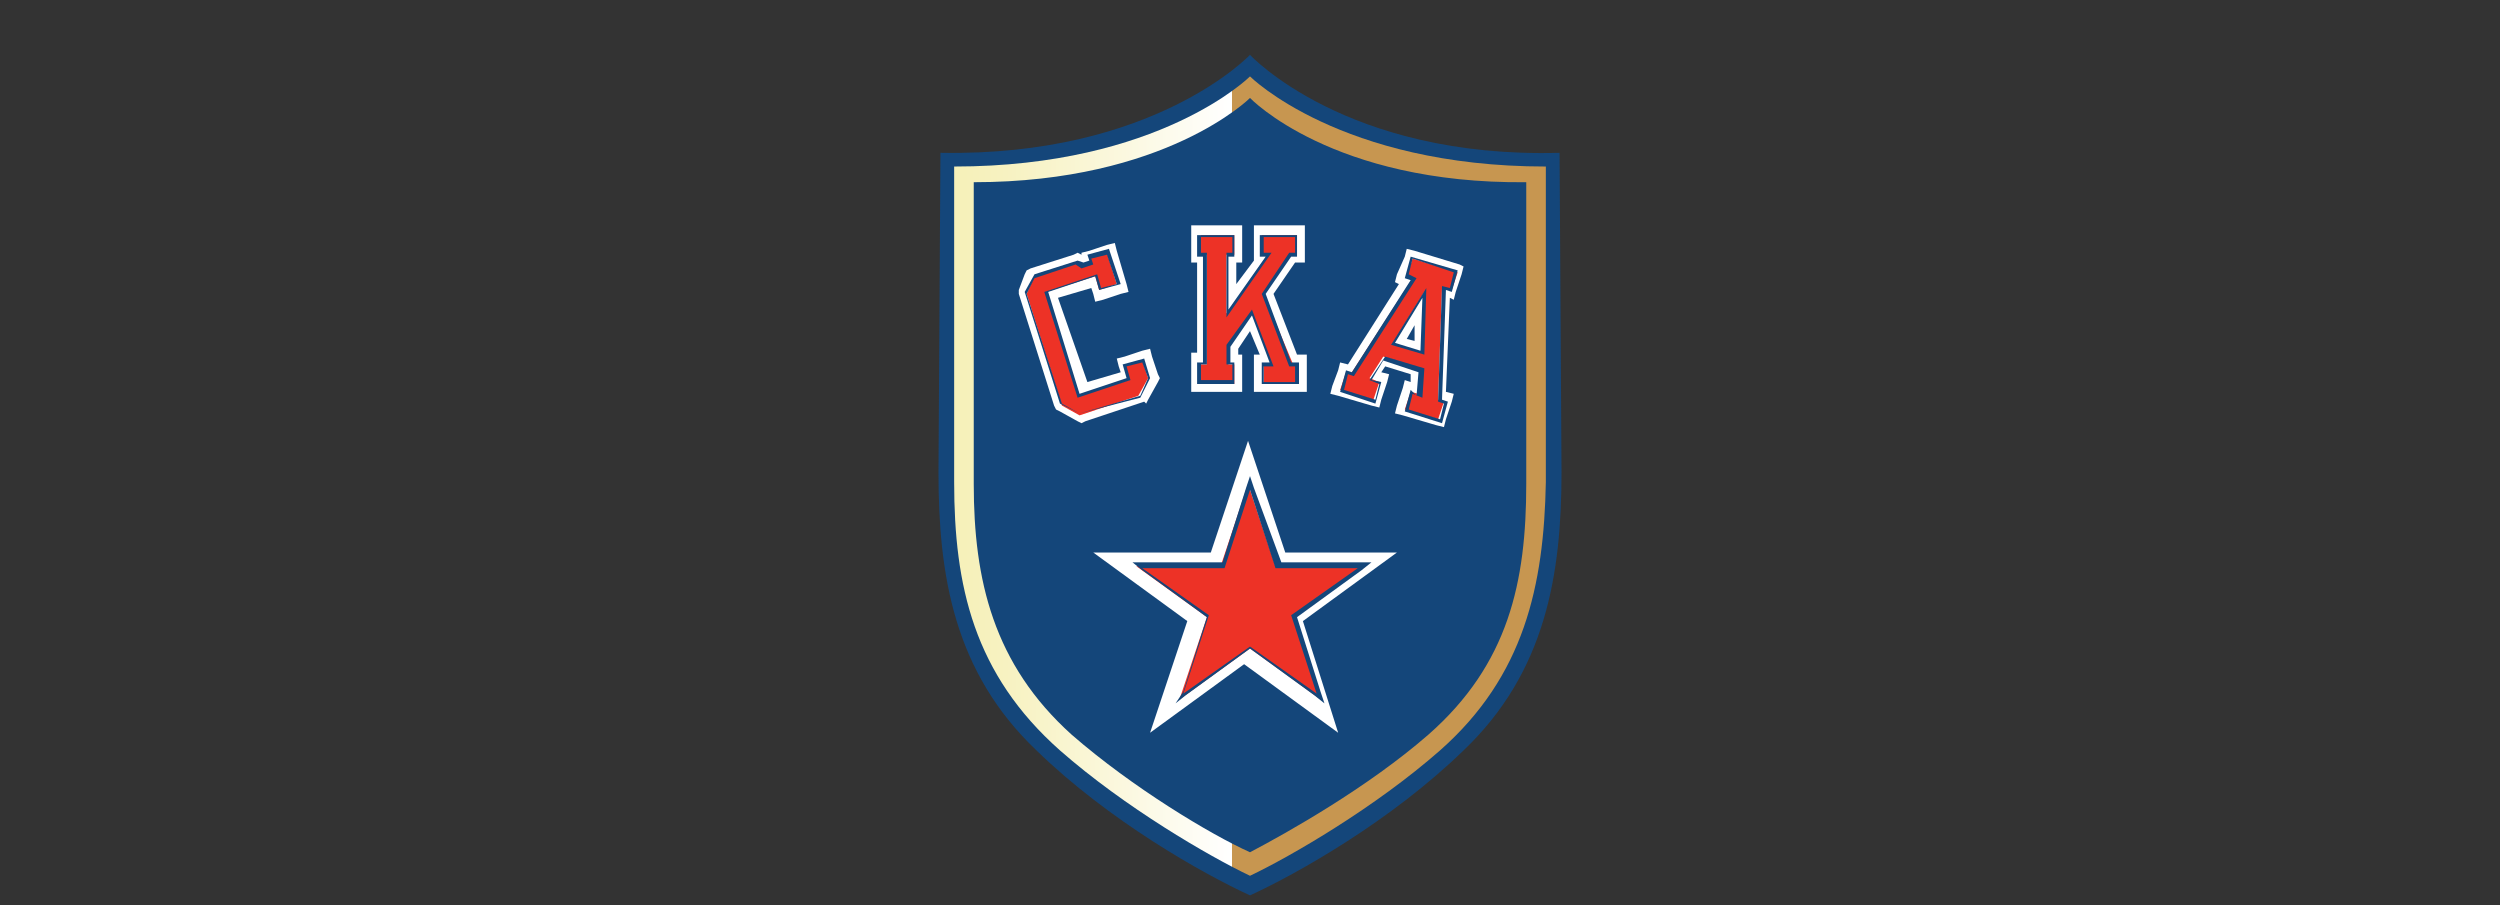
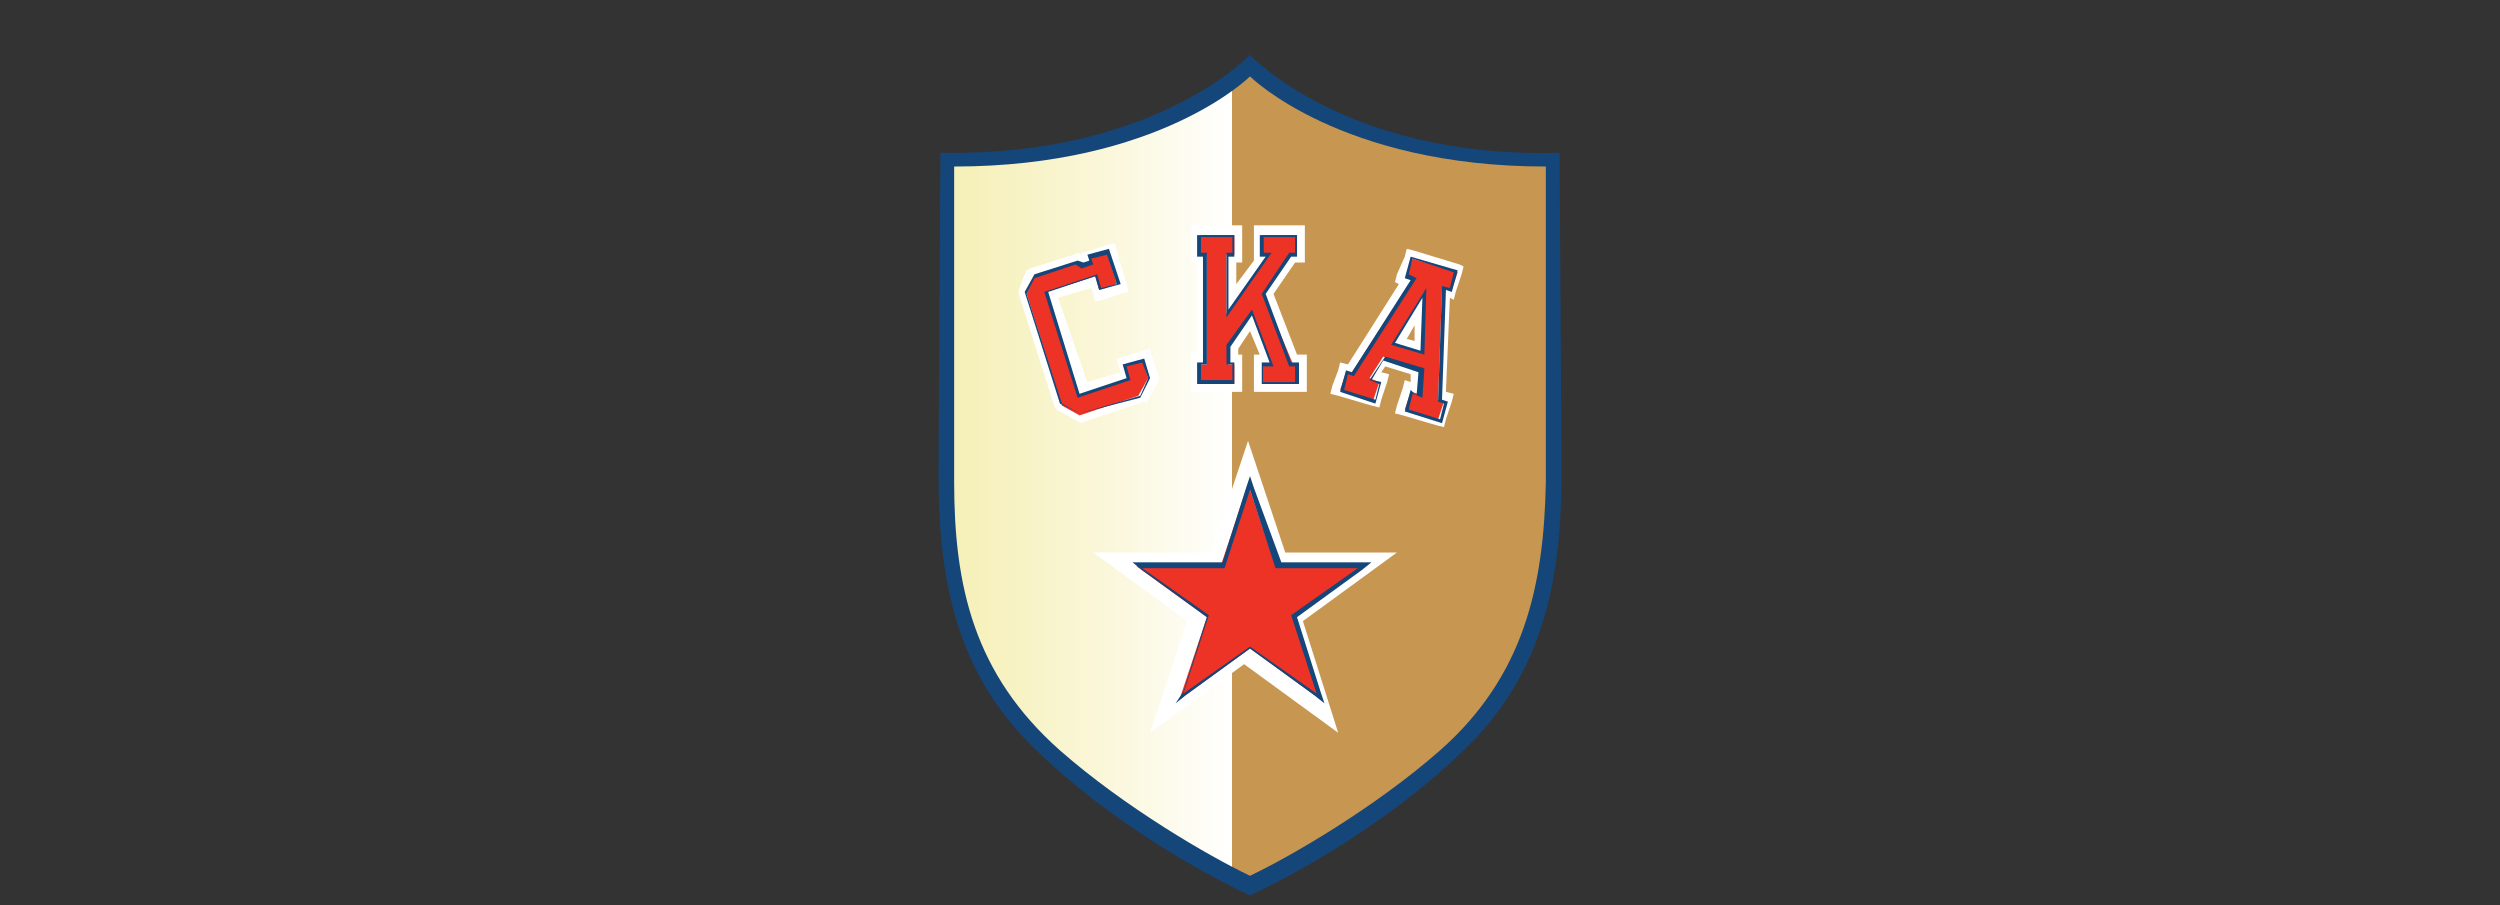
<svg xmlns="http://www.w3.org/2000/svg" xmlns:xlink="http://www.w3.org/1999/xlink" x="0px" y="0px" viewBox="0 0 127.6 46.2" style="enable-background:new 0 0 127.6 46.2;" xml:space="preserve">
  <rect x="0" y="0" width="127.6" height="46.2" fill="#333333" stroke="none" />
  <style type="text/css"> .st0{fill:#14467A;} .st1{clip-path:url(#SVGID_2_);fill:url(#SVGID_3_);} .st2{fill:#FFFFFF;} .st3{fill:#ED3226;} </style>
  <g id="Layer_1">
    <g>
      <g>
        <path class="st0" d="M79.6,7.8c-10.9,0.3-15.8-5-15.8-5S58.9,8,48,7.8l-0.1,16.3c0,5.3,0.8,10.2,5,14.2c3.7,3.6,8.5,6.3,10.9,7.4 v0l0,0c0,0,0,0,0,0l0,0c2.4-1.1,7.2-3.8,10.9-7.4c4.2-4,5-9,5-14.2L79.6,7.8z" />
      </g>
      <g>
        <defs>
          <path id="SVGID_1_" d="M48.7,8.5l0,16.1c0,5.3,1,9.8,5.4,13.7c3.3,2.9,7.6,5.4,9.7,6.4c2.1-1,6.4-3.5,9.7-6.4 c4.3-3.8,5.3-8.4,5.4-13.7l0-16.1c-10.5,0-15.1-4.6-15.1-4.6S59.2,8.5,48.7,8.5" />
        </defs>
        <clipPath id="SVGID_2_">
          <use xlink:href="#SVGID_1_" style="overflow:visible;" />
        </clipPath>
        <linearGradient id="SVGID_3_" gradientUnits="userSpaceOnUse" x1="-1529.779" y1="248.067" x2="-1528.831" y2="248.067" gradientTransform="matrix(31.806 0 0 -31.806 48704.227 7914.207)">
          <stop offset="0" style="stop-color:#F5F0B6" />
          <stop offset="0.114" style="stop-color:#F7F2C1" />
          <stop offset="0.313" style="stop-color:#FBF8DF" />
          <stop offset="0.495" style="stop-color:#FFFFFF" />
          <stop offset="0.495" style="stop-color:#F2E7D7" />
          <stop offset="0.496" style="stop-color:#D2AB73" />
          <stop offset="0.496" style="stop-color:#C79650" />
          <stop offset="1" style="stop-color:#C79650" />
        </linearGradient>
        <rect x="48.7" y="3.9" class="st1" width="30.2" height="40.9" />
      </g>
      <g>
-         <path class="st0" d="M63.8,5c0,0-4.3,4.3-14.1,4.3l0,15.4c0,4.9,1,9.2,5,12.8c3.1,2.7,7.1,5.1,9.1,6c1.9-1,6-3.3,9.1-6 c4.1-3.6,5-7.8,5-12.8l0-15.4C68,9.4,63.8,5,63.8,5" />
        <path class="st2" d="M58.5,20.6l0.1-0.2l0.5-0.9l0.1-0.2l-0.1-0.2l-0.3-0.9l-0.1-0.4l-0.4,0.1l-0.9,0.3l-0.4,0.1l0.1,0.4l0.1,0.3 l-1.7,0.5L54,15.2l1.7-0.5l0.1,0.3l0.1,0.4l0.4-0.1l0.9-0.3l0.4-0.1l-0.1-0.4L57,12.8l-0.1-0.4l-0.4,0.1l-0.9,0.3l-0.4,0.1l0,0.1 L55,12.9L54.8,13l-2.2,0.7l-0.2,0.1l-0.1,0.2L52,14.8l0,0l0,0l0,0l0,0.1l0,0.1l1.8,5.7l0.1,0.2l0.2,0.1l0.9,0.5l0.2,0.1l0.2-0.1 l3-1L58.5,20.6z M63.5,18.1h-0.3v-0.3l0.6-0.9l0.5,1.2H64V20h2.7v-1.9h-0.5L65,15l1.1-1.6h0.5v-1.9H64v1.8l-0.9,1.2v-1.1h0.3 v-1.9h-2.6v1.9h0.3v4.6h-0.3V20h2.6V18.1z M74.5,13.5l-2.3-0.7l-0.4-0.1l-0.1,0.4L71.3,14l-0.1,0.4l0.2,0.1l-2.6,4.1l-0.4-0.1 l-0.1,0.4L68,19.7l-0.1,0.4l0.4,0.1l1.7,0.5l0.4,0.1l0.1-0.4l0.3-0.9l0.1-0.4l-0.4-0.1l0.2-0.3l1.3,0.4l0,0.4l-0.3-0.1l-0.1,0.4 l-0.3,0.9l-0.1,0.4l0.4,0.1l1.7,0.5l0.4,0.1l0.1-0.4l0.3-0.9l0.1-0.4l-0.4-0.1l0.2-4.8l0.2,0.1l0.1-0.4l0.3-0.9l0.1-0.4 L74.5,13.5z M72.2,17.4l-0.4-0.1l0.4-0.7L72.2,17.4z M65.6,28.2l-1.9-5.7l-1.9,5.7h-6l4.8,3.5l-1.9,5.7l4.8-3.5l4.8,3.5l-1.8-5.7 l4.8-3.5H65.6z" />
        <path class="st3" d="M63,18.6h-0.3v-0.9l1.2-1.7l1,2.6h-0.4v1h1.8v-1h-0.3L64.5,15l1.4-2h0.3v-1h-1.8v1h0.3l-2.1,3v-3H63v-1h-1.7 v1h0.3v5.6h-0.3v1H63V18.6z M74.1,14.8l0.3-0.9l-2.3-0.7l-0.3,0.9l0.3,0.1L69,19L68.7,19l-0.3,0.9l1.7,0.5l0.3-0.9l-0.5-0.2 l0.7-1.1l1.9,0.6l-0.1,1.3L72,20l-0.3,0.9l1.7,0.5l0.3-0.9l-0.3-0.1l0.2-5.7L74.1,14.8z M72.6,18l-1.5-0.5l1.6-2.6L72.6,18z M58.6,19.3l-0.3-0.9l-0.9,0.3l0.2,0.7l-2.5,0.8l-1.7-5.3l2.5-0.8l0.2,0.7l0.9-0.3l-0.5-1.6l-0.9,0.3l0.1,0.3l-0.5,0.1L55,13.4 l-2.2,0.7L52.4,15l0,0l1.8,5.7l0.9,0.5l3-1L58.6,19.3z M65.1,28.9l-1.4-4.2l-1.4,4.2H58l3.6,2.6l-1.4,4.2l3.6-2.6l3.6,2.6 L66,31.5l3.6-2.6H65.1z" />
        <path class="st0" d="M63.1,18.5h-0.3v-0.8l1.1-1.6l0.9,2.4h-0.4v1.1h1.9v-1.1h-0.4L64.6,15l1.3-1.9h0.3V12h-1.9v1.1h0.3l-1.9,2.7 v-2.7h0.3V12h-1.9v1.1h0.3v5.4h-0.3v1.1h1.9V18.5z M62.9,19.4h-1.6v-0.8h0.3v-5.7h-0.3v-0.8h1.6v0.8h-0.3v3.3l2.3-3.3h-0.4v-0.8 h1.6v0.8h-0.3L64.4,15l1.4,3.7h0.3v0.8h-1.6v-0.8H65l-1.1-2.9l-1.3,1.8v1h0.3V19.4z M74.1,14.9l0.3-1.1L72,13.1l-0.3,1.1l0.3,0.1 L69,19l-0.3-0.1l-0.3,1.1l1.8,0.6l0.3-1.1l-0.5-0.1l0.6-1l1.8,0.6l-0.1,1.2L72,19.9L71.7,21l1.9,0.6l0.3-1.1l-0.3-0.1l0.2-5.6 L74.1,14.9z M73.4,20.5L73.4,20.5l0.3,0.1l-0.2,0.8l-1.6-0.5l0.2-0.8l0.5,0.2l0.1-1.5l-2-0.6l-0.8,1.2l0.5,0.2l-0.2,0.8l-1.6-0.5 l0.2-0.8l0.3,0.1l3.2-5L71.9,14l0.2-0.8l2.1,0.7L74,14.7l-0.4-0.1L73.4,20.5z M72.7,18.1l0.1-3.4L71,17.6L72.7,18.1z M72.5,17.9 l-1.3-0.4l1.4-2.3L72.5,17.9z M58.2,20.3l0.5-1l-0.3-1l-1.1,0.3l0.2,0.7l-2.4,0.8l-1.6-5.2l2.4-0.8l0.2,0.7l1.1-0.3l-0.6-1.8 l-1.1,0.3l0.1,0.3l-0.3,0.1L55,13.3L52.8,14l-0.5,0.9l0,0l1.8,5.7l0,0l1,0.5L58.2,20.3L58.2,20.3z M55.1,21.1l-0.9-0.5L52.4,15 l0.4-0.8l2.1-0.7l0.3,0.2l0.6-0.2l-0.1-0.3l0.8-0.2l0.5,1.5l-0.8,0.2L56,14l-2.7,0.9l1.7,5.4l2.7-0.9l-0.2-0.7l0.8-0.2l0.3,0.8 l-0.4,0.9L55.1,21.1z M64,24.9l-0.2-0.6l-0.2,0.6l-1.2,3.8h-4.6l0.5,0.4l3.3,2.4l-1.2,3.8L60,35.9l0.5-0.4l3.3-2.4l3.3,2.4 l0.5,0.4l-0.2-0.6l-1.2-3.8l3.3-2.4l0.5-0.4h-4.6L64,24.9z M65.9,31.4l1.3,4l-3.4-2.4l-3.4,2.4l1.3-4L58.3,29h4.2l1.3-4l1.3,4 h4.2L65.9,31.4z" />
      </g>
    </g>
  </g>
  <g id="Layer_2"> </g>
</svg>